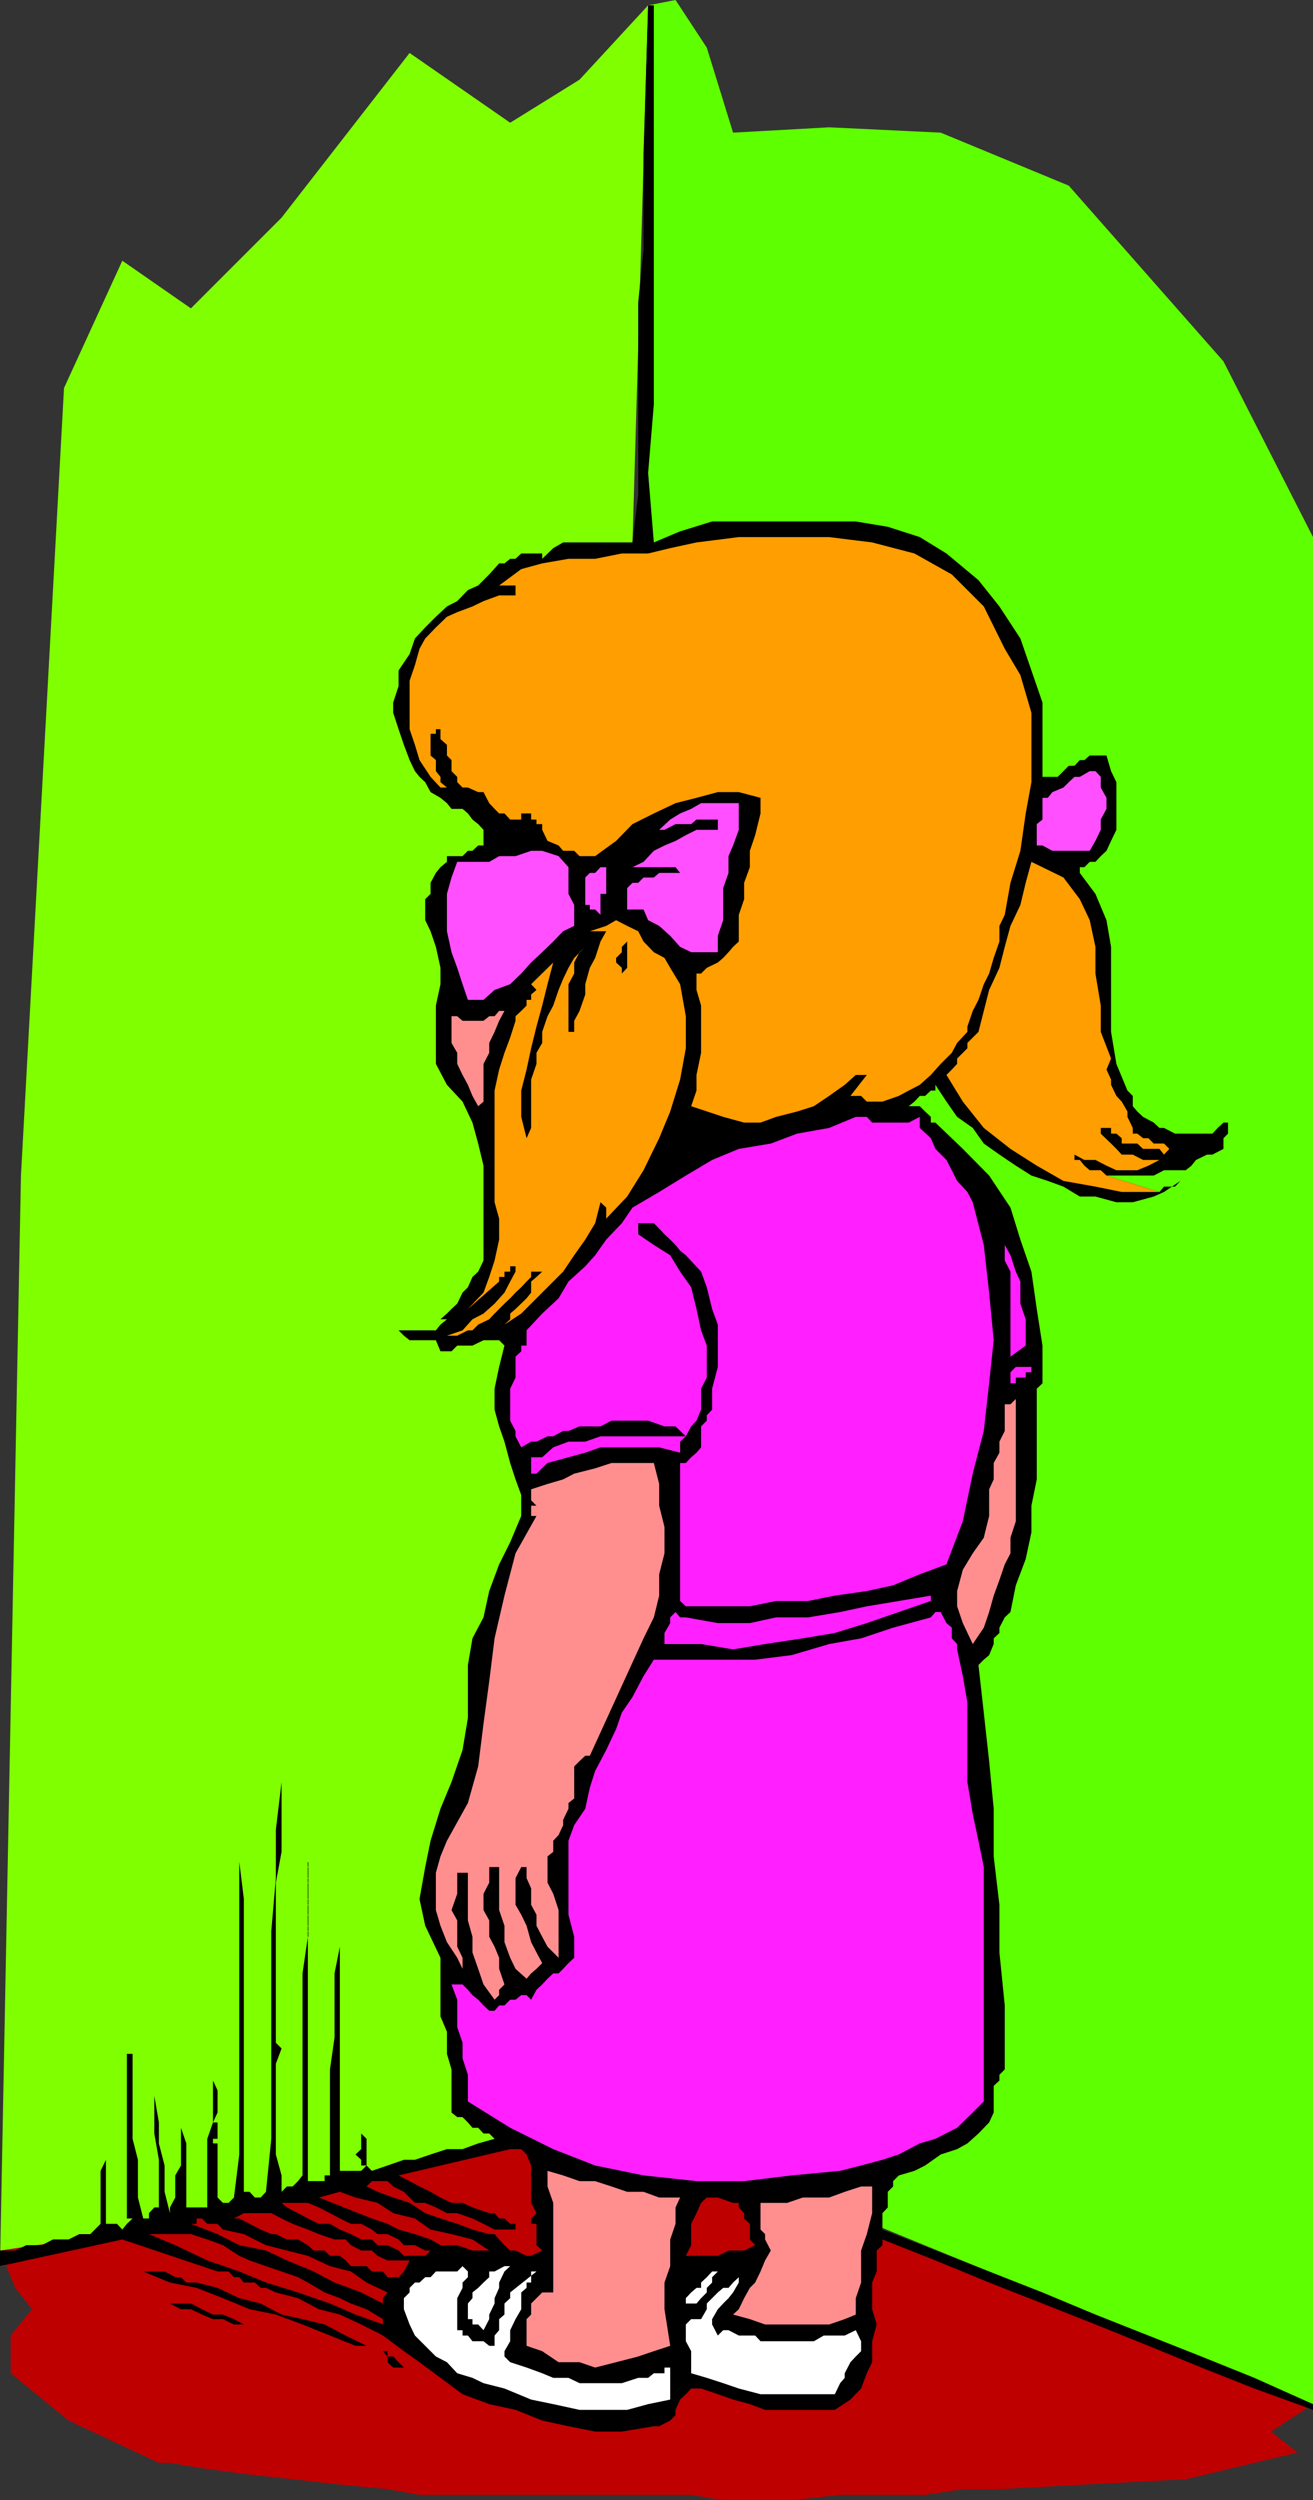
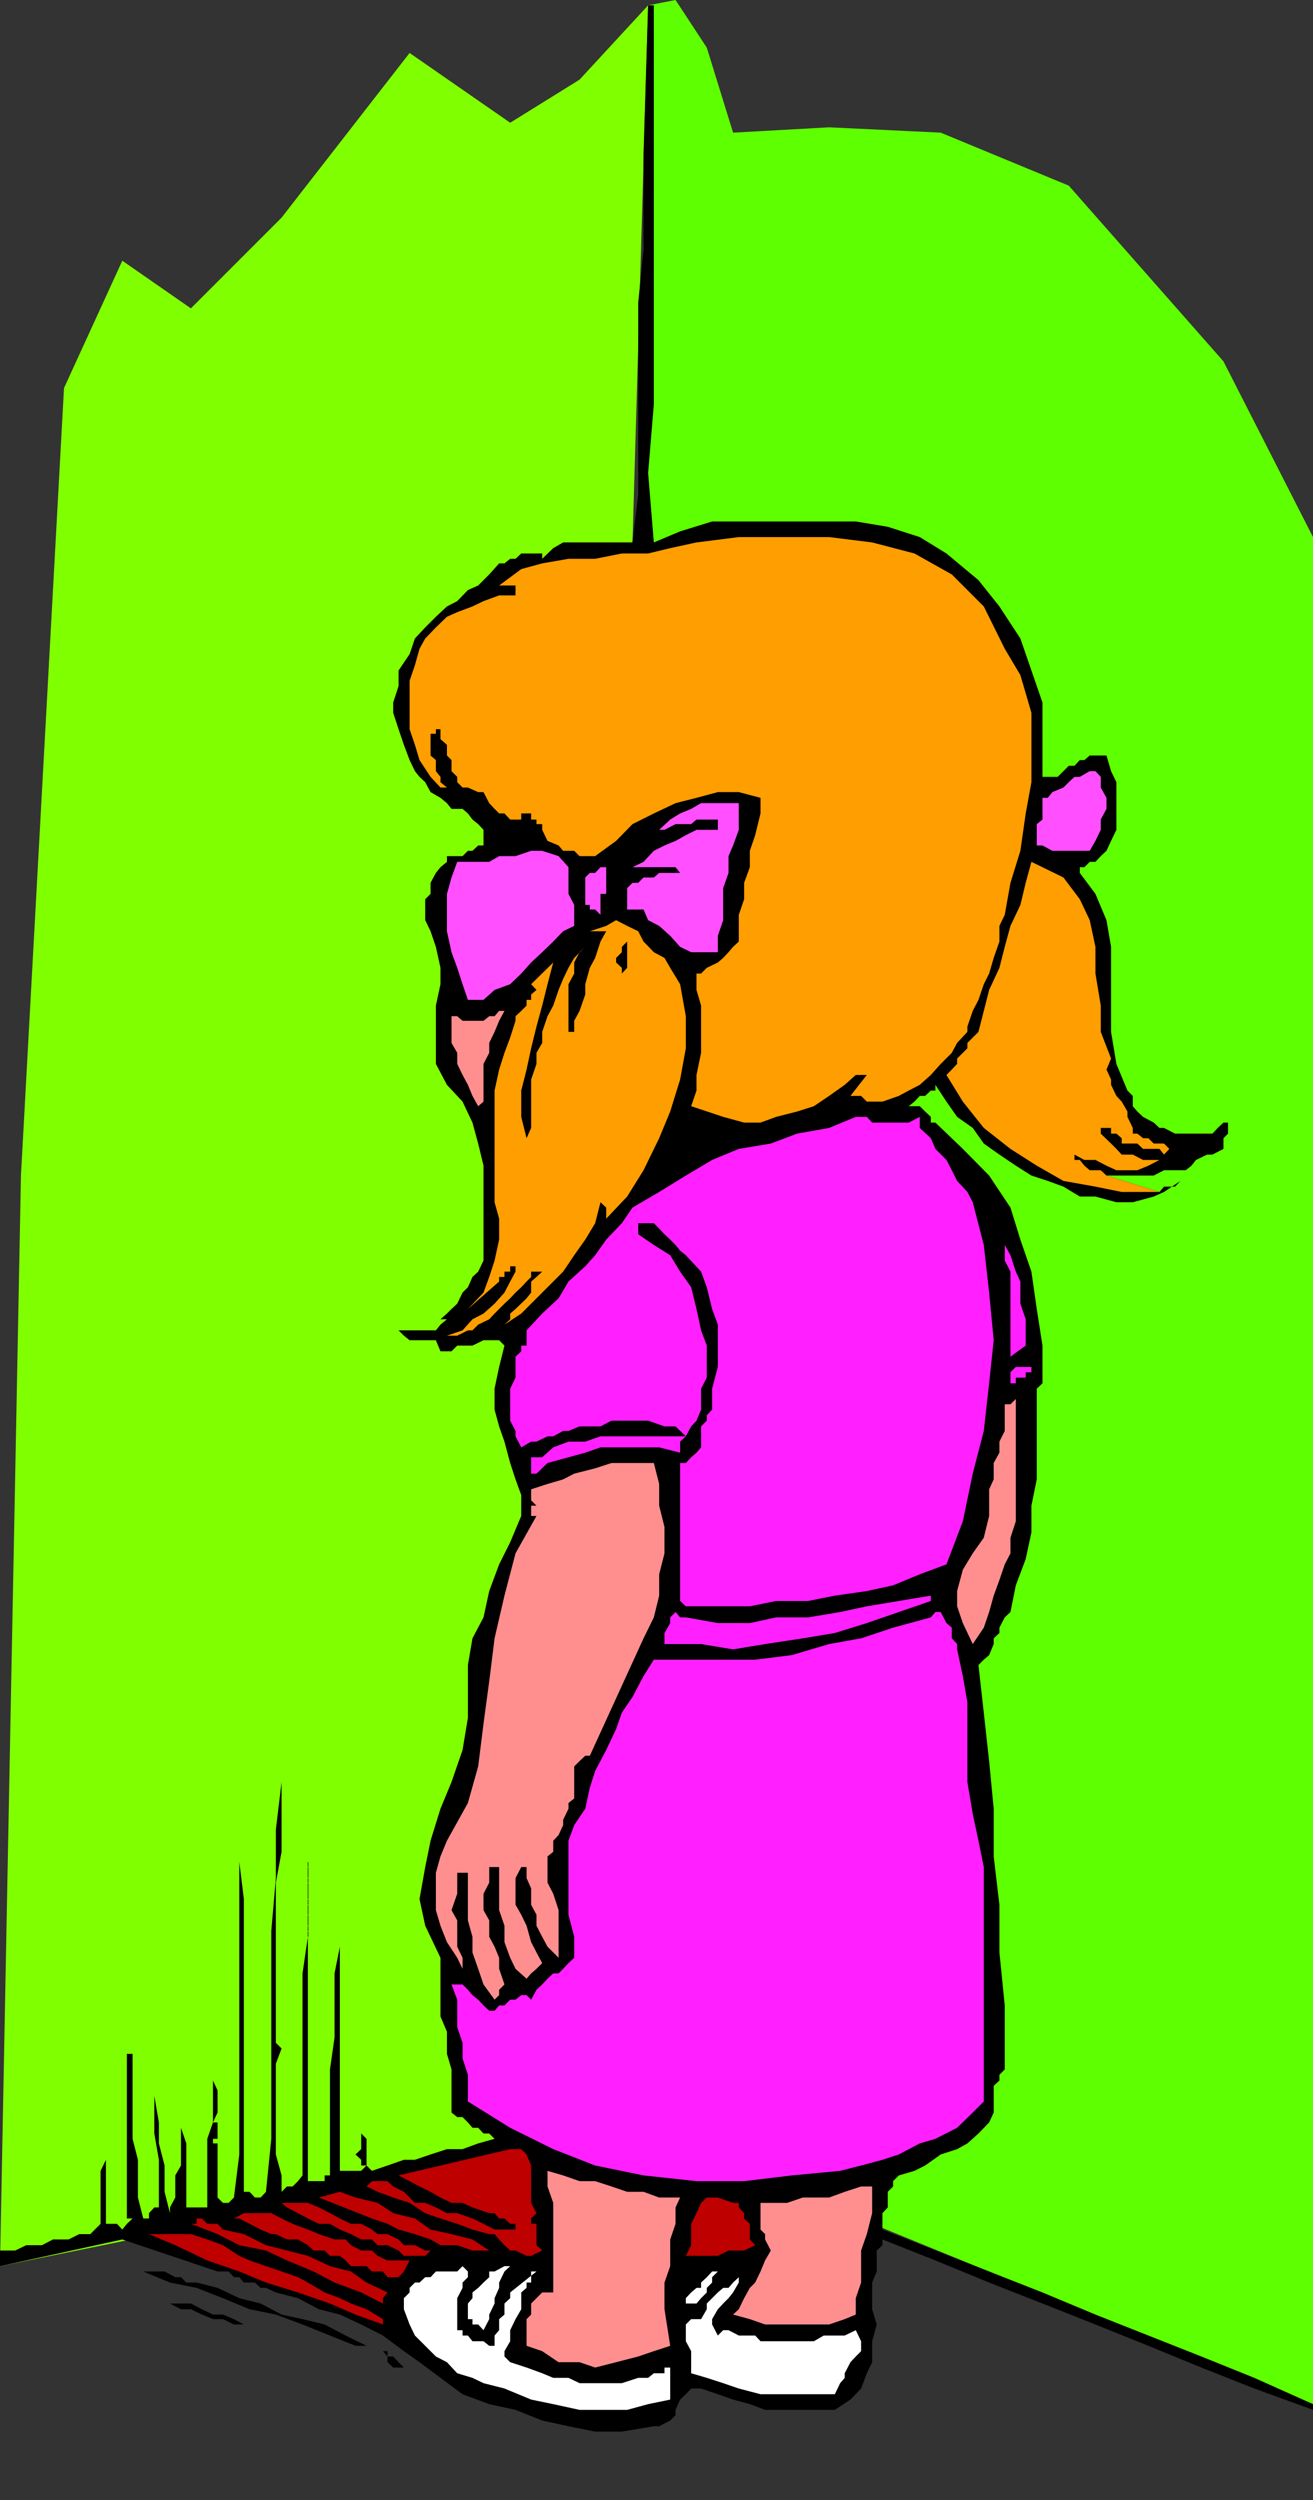
<svg xmlns="http://www.w3.org/2000/svg" width="344.602" height="655.898">
  <rect width="100%" height="100%" fill="#333333" stroke="none" />
  <path fill="#5eff00" d="m170.102 1.398-2.602 145.2 50.102 361.5-5.5 68.402 132.5 54.2V140.897l-23.5-46.097L280.5 48.699l-33.602-13.898-29.296-1.403-25.204 1.403L185.5 12.5 177.3 0l-7.198 1.398" />
  <path fill="#80ff00" d="M170.102 1.398 166 142.301l15.398 64.297L185.5 354.5l-7 175.898-6.898 33.403-103.204 16.797L0 594.5l5.5-286.102 11.3-206.597 15.302-33.403 18 12.5 23.796-23.8 33.602-43.2L133.898 32.2l18.204-11.3 18-19.5" />
-   <path fill="#bf0000" d="m0 590.398 29.2-4.3 33.6-8.2 29.302-7.199 22.296-4.101 18-5.5h57.403l22.3 15.402 18 8.398 29.5 12.5L300 614.2l26.602 9.602 18 6.898-11 7.2 6.898 5.5-29.3 7-48.9 2.6h-9.6l-9.9 1.5h-22.3l-12.7 1.398h-18l-8.402-1.398h-71.296l-8.403-1.5-12.5-1.2-12.398-1.402L64 649l-11-1.5-8.398-1.402h-2.903L18 635 2.8 622.598v-9.899l5.598-6.898L4 600.199l-4-9.8" />
  <path d="m304.3 312.7 1.2-1.4h2.898l1.403-1.5-4.301 2.9-2.7 1.198-5.5 1.5H293l-5.5-1.5h-4.102l-4.296-2.597-4.102-1.5-4.3-1.403-4.098-2.597-4.301-2.903-4.102-2.898-2.898-4.102-4.102-2.898-2.8-4-2.899-4.402v1.5h-1.2l-1.5 1.402h-1.402L240 289l-1.5 1.2h2.898l1.403 1.398 1.5 1.402v1.5h1.199l7.2 6.898 6.902 7 5.597 8.403 2.602 8.398 2.898 8.399 1.403 9.8 1.5 9.602v9.898l-1.5 1.403v23.797L270.699 395v7l-1.5 7-2.597 6.898-1.403 7-1.5 1.403-1.398 2.699v1.398l-1.5 1.403v1.5l-1.2 2.898-1.402 1.2-1.398 1.402 1.398 12.5L259.602 462l1.199 12.5V487l1.5 12.7v12.5l1.398 13.898v16.8l-1.398 1.403v1.5l-1.5 1.398v7l-1.2 2.602-2.8 2.898-2.903 2.602-2.699 1.5-4.3 1.398-4.098 2.899L240 569.5l-4.102 1.2-1.5 1.5v1.398L233 575v4.098l-1.398 1.5v4.3l13.898 5.5 14.102 5.5 14 5.5L287.5 607.2l13.898 5.5 13.903 5.5 13.898 5.602 15.403 6.898v1.5l-15.403-5.601-13.898-5.5-13.903-5.7-13.898-5.597-13.898-5.5-14-5.5L245.5 593l-13.898-5.5v1.5l-1.5 1.398v5.5l-1.204 2.903v7l1.204 4-1.204 4.398v5.5l-1.398 2.899-1.5 4-2.8 2.902-4.098 2.7H200.8l-4-1.5-4.403-1.2-4-1.402-4.398-1.5h-2.602l-1.398 1.5-1.5 1.402-1.2 2.7v1.398l-1.4 1.402-2.899 1.5h-1.398l-8.403 1.398h-7l-7-1.398-6.898-1.5-7-2.8-6.903-1.5-7-2.602-5.796-4.297-5.5-4.102-4.102-2.898-5.5-4.102-5.7-2.898-5.6-2.602-5.5-1.398-5.5-2.903-5.802-1.5-2.597-1.199h-1.403l-1.5-1.398H64l-1.2-1.403h-1.402l-1.398-1.5h-2.898l-25-8.398L0 594.5v-4.102h4L6.898 589H11l2.898-1.5H18l2.8-1.402h2.9l2.698-2.7V569.5l1.403-2.902v-11.2 28h2.898l1.403 1.5 1.199-1.5L34.8 582h-1.5v-43.2h1.5v22.298l1.398 5.5v9.902l1.403 5.5h1.5v-1.402l1.398-1.5h1.2v-12.5l-1.2-6.899v-27.898 18l1.2 7v5.5l1.5 5.797V575l1.402 5.598v-1.5L46 576.5v-5.8l1.5-2.602V545.8v12.398l1.398 4.102v16.797h5.5v-18l1.5-4.297v-18 7l1.204 2.597v5.801l-1.204 2.602h1.204v4.297h-1.204v1.203h1.204v14.2l1.398 1.398H60l1.398-1.398 1.403-11.3v-76.802L64 498.2V575h1.5l1.398 1.5h1.5l1.403-1.5 1.398-13.902v-54.5l1.2-13.899V480l1.5-12.5v18.3l-1.5 8.098v42l1.5 1.5-1.5 4V565.2l1.5 5.5v4.3l1.402-1.402h1.5l1.398-1.399 1.2-1.5v-53l1.402-9.601v-19.7V572.2h4.398v-1.5h1.403v-27.8l1.198-8.4v-16.8l1.398-7v-8.4 67.2H94.8l1.398-1.402H94.8v-1.5l-1.5-1.399 1.5-1.398v-5.602 1.5l1.398 1.399v7l1.403 1.402 4.097-1.402 4.301-1.5h2.898l4.102-1.399 4.3-1.398h4.098l4.102-1.5 4.3-1.203-1.402-1.399h-1.5l-1.398-1.5H124l-1.2-1.398-1.402-1.403H120l-1.5-1.199v-11.3l-1.2-4.098V533l-1.698-4v-15.402l-4-8.399-1.5-7 1.5-8.398 1.398-6.903 2.602-8.398 2.898-7 2.898-8.402 1.403-8.399v-13.898l1.199-7 2.898-5.5 1.5-6.903 2.602-7 2.898-5.8 2.903-6.899v-5.5l-1.5-4.101-1.403-4.297-1.5-5.602-1.398-4-1.2-4.398v-5.5l1.2-5.703 1.398-5.598-1.398-1.402h-4.102L124 353h-4l-1.5 1.5h-2.898l-1.204-2.902H107.5l-1.5-1.2-1.398-1.398h9.796l1.204-1.5 1.699-1.402h-1.7l1.7-1.5 1.199-1.2L120 342l1.398-2.902 1.403-1.399L124 335l1.5-1.402 1.398-2.899v-24.898L125.5 300l-1.5-5.5-2.602-5.5-4.097-4.402-2.903-5.5V263.8l1.204-5.602v-4.3l-1.204-5.5L113 244.3l-1.398-2.903v-5.5L113 234.5v-2.902l1.398-2.598 1.204-1.5 1.699-1.402v-1.5h4.097l1.403-1.399H124l1.5-1.398h1.398v-4.102l-1.398-1.5L124 215l-1.2-1.602-1.402-1.199H118.5l-1.2-1.5-1.698-1.398-2.602-1.5-1.398-2.602-1.5-1.398-1.204-1.5-1.398-2.903-1.5-4-1.398-4.097-1.403-4.301v-2.7l1.403-4.3v-4.102l2.898-4.3 1.398-4.098 2.704-2.902 2.796-2.797 2.903-2.703 2.699-1.399 2.8-2.898 2.7-1.203 2.898-2.899 2.602-2.898h1.398l1.5-1.203h1.403l1.5-1.399h5.5v1.399l2.898-2.797 2.602-1.5H166l1.5-12.5V79.398l1.398-13.898V40.3l1.204-38.902h1.5v104.7l-1.5 18 1.5 18.203 6.898-2.903 8.398-2.597h37.704l8.398 1.398 8.398 2.7 7 4.3 8.403 7 5.5 6.899 5.5 8.402 2.898 8.398 2.903 8.403v19.5h4l1.5-1.5 1.398-1.403h1.5l1.398-1.5h1.204L286 198.2h4.398l1.204 4.102L293 205.2v12.5l-1.398 2.899-1.204 2.601-1.5 1.399-1.398 1.5H286l-1.398 1.402h-1.204v1.5l4.102 5.5 2.898 6.898 1.204 7V270.7l1.398 8.399 2.898 7 1.403 1.402v2.7l1.199 1.398L300 293l2.8 1.5 1.5 1.398h1.2l2.898 1.5h9.801l1.403-1.5 1.5-1.398h1.199v2.898l-1.2 1.2v2.8l-2.902 1.5h-1.398l-2.903 1.403-1.199 1.5-1.5 1.199H305.5l-2.7 1.398h-12.402l13.903 4.301" />
  <path fill="#ff9e00" d="m290.398 308.398-1.5-1.398H286l-1.398-1.2-1.204-1.5H282v-1.402l2.602 1.403h2.898l2.898 1.5L293 307h5.5l2.898-1.2 2.903-1.5H300l-2.7-1.402h-2.902l-1.398-1.5-1.398-1.398-2.704-2.602v-1.5h2.704v1.5H293l1.398 1.2V300h4.102l1.5 1.398h4.3l1.2 1.5 1.398-1.5L305.5 300h-2.7l-1.402-1.402H300l-1.5-1.2h-1.2v-1.5L295.899 293v-1.402l-1.5-2.598-1.398-1.5-1.398-2.902v-1.399l-1.204-2.601 1.204-2.899-2.704-7v-6.898l-1.398-8.403v-7l-1.5-7-2.602-5.5-4.296-5.699-8.403-4.101-1.5 5.5-1.398 5.8-2.602 5.5-1.5 5.5-1.398 5.5-2.7 5.801-1.402 5.5-1.398 5.5-1.5 1.5-1.403 1.399V275l-2.699 2.7v1.398l-1.398 1.5-1.403 1.402 4.301 7 5.5 6.898 7 5.5 6.903 4.403 7 4 8.398 1.5 6.898 1.398h9.903l-13.903-4.3" />
  <path fill="#ff9e00" d="m263.7 170.2 4.1 6.898 2.9 9.902v18.2l-1.5 8.198-1.4 9.801-2.6 8.399-1.5 8.402-1.4 2.898V247l-1.5 4.3-1.198 4.098-1.403 2.801-1.398 4.102-1.5 2.898-1.403 4.102v1.398l-2.699 2.899-1.398 2.601-2.903 2.899-2.597 2.902-2.903 2.598-2.898 1.5-2.602 1.402-4.296 1.5H227.5l-1.5-1.5h-2.8l4.3-5.5h-2.898l-2.903 2.598-4.097 2.902-4 2.7-4.403 1.398-5.5 1.402-4.097 1.5H195.3l-5.5-1.5-8.403-2.8 1.403-4.102V282l1.199-5.8v-12.4l-1.2-4.1v-4.302h1.2l1.5-1.5 2.898-1.398 1.403-1.2 1.398-1.5 1.2-1.402 1.5-1.398v-7l1.402-4.102v-4.3l1.5-4.098v-4.3l1.398-4.102 1.403-5.7v-4.097l-5.704-1.5h-5.5l-5.597 1.5-5.5 1.398-5.7 2.7-5.601 2.8-4.3 4.399-5.5 4h-4.098l-1.403-1.399H147.8l-1.2-1.398-2.902-1.203-1.398-2.899v-1.5h-1.5V215h-1.403v-1.602H136.8V215h-2.903l-1.5-1.602H131l-1.2-1.199-1.402-1.5-1.5-2.898H125.5l-2.7-1.203h-1.402L120 205.199v-1.398l-1.5-1.5v-2.903l-1.2-1.199v-2.8l-1.698-1.5V191.3h-1.204v1.199H113v5.7l1.398 1.198v2.903l1.204 1.5v1.398l1.699 1.399h-1.7L113 203.8l-2.898-4.403-1.204-4-1.398-4.097v-12.703l1.398-4.098 1.204-4.3 1.5-2.7 2.796-2.902 2.903-2.797 2.699-1.203 4-1.5 2.898-1.399 4.102-1.5h4.3v-2.601H131l5.8-4.297 5.5-1.5 6.9-1.203h7l7-1.399h6.902l5.796-1.398 6.903-1.5 11.097-1.403h23.704l11.296 1.403L240 145.199l9.8 5.5 8.4 8.399 5.5 11.101" />
  <path fill="#ff4fff" d="M286 223.2h-9.8l-2.598-1.4h-1.5v-5.6l1.5-1.2v-5.7H275l1.2-1.5 2.902-1.202 1.398-1.399 1.5-1.398h1.398l2.602-1.5h1.5l1.398 1.5v2.797l1.5 2.703v2.898l-1.5 2.801v2.7l-1.398 2.898-1.5 2.601m-92.102-5.499-1.5 4.1-1.199 2.798V229l-1.398 4v8.398l-1.403 4.102v4.3h-7l-2.898-1.402-2.602-2.898-2.898-2.602-2.898-1.5-1.204-2.8h-4.296V233l1.398-1.402h1.5l1.398-1.399h2.704L173 229h5.5l-1.2-1.5H166l2.898-1.402 2.704-2.899 2.796-1.398 2.903-1.203 2.699-1.5 2.8-1.399h5.598V215h-5.597l-1.403 1.2h-4.097l-2.903 1.5H173l-1.398 1.398 1.398-1.399 2.898-2.699 2.602-1.602 2.898-1.199 2.602-1.5h9.898v7M149.2 227.5v7l1.5 2.898v5.5l-2.9 1.403-2.6 2.699-2.9 2.8-2.902 2.7-2.597 2.898-2.903 2.801-4.097 1.5-2.903 2.602h-4.097l-1.403-4.102-1.398-4.3-1.5-4.098-1.2-5.5V234.5l1.2-4.3 1.5-4.102h8.398l2.602-1.5h4.3l4.098-1.399h2.903l4.3 1.399 2.598 2.902m9.903 7h-1.5v5.5l-1.403-1.402h-1.398v-1.2h-1.2V230.2l1.2-1.199h1.398l1.403-1.5h1.5v7" />
  <path fill="#ff9e00" d="m178.5 258.2 1.5 8.398V275l-1.5 8.2-2.602 8.398-2.898 7-4.102 8.402-4.296 6.898-5.5 5.801v-2.898l-1.5-1.403-1.403 5.5-2.597 4.301-2.903 4.102-2.898 4.297-11 11-4.403 2.902 1.5-1.402v-1.5l1.403-1.2 2.898-2.8 1.2-1.5v-2.899L140.8 335l1.5-1.402h-2.903V335l-1.199 1.2-1.398 1.5-1.5 1.398-1.403 1.5-1.5 1.402-2.597 2.598-1.403 1.5-2.898 1.402-1.5 1.5h-1.2l-2.8 1.398h-2.7l4.098-1.398 2.602-2.902 2.898-1.5L129.8 342l2.597-2.902 1.5-2.899 1.403-2.601v-2.899 1.5h-1.403v1.399h-1.5V335H131v1.2l-8.2 7.198 4.098-4.3 1.5-4.098 1.403-4.3 1.199-5.5v-5.5l-1.2-4.302v-29.3l1.2-5.5 1.398-4.399 1.5-4 1.403-4.398v-1.203l1.5-1.399 1.398-1.398v-1.5h1.2v-1.403l1.402-1.199-1.403-1.5 5.801-5.699-1.5 5.7-1.398 5.6-1.5 5.5-1.403 5.7-1.199 5.598-1.398 5.5V293l1.398 5.598 1.2-2.7V283.2l1.402-4.101V276.2l1.5-2.601V270.7l1.398-4.101 1.5-2.797 1.403-4.102 1.199-2.898 1.398-2.903 1.5-2.597 2.903-2.903-1.5 1.403-1.403 2.699v2.898l-1.5 2.801v12.5h1.5v-2.898l1.403-2.602 1.5-4.3v-2.7l1.199-4.3 1.398-2.598 1.403-4.301 1.5-2.7H154.8l4.3-1.402 2.598-1.5 2.903 1.5 2.898 1.403 1.398 2.699 2.704 2.8 2.796 1.5 1.5 2.598 2.602 4.301" />
  <path d="M163.2 255.398v-1.5l-1.5-1.398v-1.2l1.5-1.5v-1.402l1.402-1.398v6.898l-1.403 1.5" />
  <path fill="#ff8f8f" d="m126.898 289-1.398 1.2-1.5-2.7-1.2-2.902-1.402-2.598-1.398-2.902v-2.899l-1.5-2.601v-7h1.5l1.398 1.203h5.5l1.5-1.203h1.403l1.199-1.399h1.398L131 267.801l-1.2 2.898-1.402 2.899v2.601l-1.5 2.899V289" />
  <path fill="#ff1fff" d="M241.398 293v2.898l2.903 2.7 1.199 2.8 2.898 2.903 1.403 2.699 1.398 2.8 2.7 2.9 1.402 2.698 2.898 11.2 1.403 12.5 1.199 12.5-1.2 11.3-1.402 12.5-2.898 11.2-2.602 12.5-4.3 11.3-7 2.602-7 2.898-6.899 1.5-8.398 1.2-7 1.402h-8.403l-6.898 1.398H180L178.5 420v-36.2h1.5l1.398-1.5 1.403-1.202 1.199-1.399v-5.5l1.5-1.5v-1.398l1.398-1.5v-5.5l1.5-5.703V347.5l-1.5-4.102-1.398-5.699-1.5-4.101-4-4.297-1.5-1.203-1.2-1.5-1.402-1.399-1.5-1.398-1.398-1.5-1.398-1.403H167.5v2.903l4.102 2.797 4.296 2.703 2.602 4.297 2.898 4.101 1.403 5.7L184 349l1.5 4v8.398l-1.5 2.903v5.5l-1.2 2.898-1.402 1.5-1.398 2.602-1.5 1.398v2.899l-5.5-1.399h-15.398l-4 1.399-4.403 1.203-5.5 1.5-2.898 2.797h-1.403V382.3h2.903l2.898-2.602 4-1.5h4.403l4-1.398H180l-2.7-2.602h-2.902l-4.296-1.5H160.5l-2.898 1.5h-5.5l-2.903 1.2h-1.398l-2.602 1.402h-1.5l-2.898 1.398h-1.403l-2.597 1.5-1.5-2.898v-1.403l-1.403-2.699V364.3l1.403-2.903v-5.5l1.5-1.398V353h1.398v-4l4.102-4.402 4.3-4 2.598-4.399 4.403-4 2.597-2.898 2.903-4.102 4.097-4.3L166 316.8l7-4.102 7-4.3 6.898-4.098 7-2.903 8.403-1.398 6.898-2.602 8.403-1.5 7-2.898h2.898l1.398 1.5h9.602l2.898-1.5M269.2 353l-4 2.898v-22.3l-1.5-2.899v-4.101l1.5 2.703 1.402 4.297 1.199 2.601V342l1.398 4.098V353m1.501 5.598V360h-1.5v1.398h-2.598v1.5h-1.403V360l1.403-1.402h4.097" />
  <path fill="#ff8f8f" d="m266.602 399.098-1.403 4.3v4.102l-1.5 2.898-1.398 4.102-1.5 4.098-1.2 4.3L258.2 427l-2.898 4.3-2.602-5.5-1.5-4.402v-4l1.5-5.597 2.602-4.301 2.898-4.102 1.403-5.699v-7l1.199-2.601V383.8l1.5-2.703v-2.899l1.398-2.8v-7h1.5l1.403-1.399v32.098M171.602 383.8l1.398 5.5v5.7l1.398 5.598v6.902L173 413v5.598l-1.398 5.703-2.704 5.5-14.097 30.797h-1.2l-1.5 1.402-1.402 1.398v8.403L149.2 473v1.5l-1.398 2.898v1.403l-1.2 2.597-1.402 1.5v2.903L143.7 487v6.898l1.5 2.903 1.403 4.297v12.5l-2.903-2.899-1.398-2.601-1.5-2.899v-2.898l-1.403-2.602v-4.3l-1.199-2.7v-2.898h-1.398l-1.5 2.898v7l1.5 2.602 1.398 2.898 1.2 4.301 1.402 2.7 1.5 2.8-1.5 1.5-1.403 1.2-1.199 1.398-2.898-2.598-1.403-2.902-1.5-4.098v-4.3L131 501.097V489.8h-2.602v4.097l-1.5 2.903v4.297l1.5 2.703v4.297l1.403 2.601 1.199 2.899v2.902l1.398 4.098L131 522v1.398l-1.2 1.2-2.902-4-1.398-4.098-1.5-4.3v-4.102l-1.2-4.297v-12.5H120v5.5l-1.5 4.297 1.5 2.703v6.898l1.398 2.899v2.902L120 513.598l-2.7-4.098-1.698-4.3-1.204-4.102V491.3l1.204-4.301 1.699-4.102 5.5-9.898 2.699-9.602 1.398-11.199 1.5-11.101 1.403-11.297 2.597-11.203 2.903-11.098 5.5-9.8h-1.403V395h1.403l-1.403-1.402v-2.899l4.301-1.398 4.102-1.203 2.898-1.5 5.5-1.399 4.301-1.398h11.102" />
  <path fill="#ff1fff" d="m244.3 420-8.402 2.898-8.398 2.903-8.398 2.597-8.403 1.403-9.898 1.5-8.403 1.398-8.398-1.398h-9.602v-2.903l1.5-2.597v-1.5l1.403-1.403 1.199 1.403h1.5l8.398 1.5h8.403l6.898-1.5h8.403l8.398-1.403 7-1.5 8.398-1.398 8.403-1.402V420" />
  <path fill="#ff1fff" d="m251.2 432.7 1.5 7 1.198 6.898V467.5l1.403 8.398 1.5 7 1.398 6.903v61.5l-2.898 2.898-4.102 4-5.699 2.899-4.102 1.203-5.5 2.898-4.296 1.399-5.602 1.5-5.5 1.402-12.7 1.2-12.5 1.5h-12.5l-13.902-1.5-12.699-2.602-11-4.297-11.3-5.602-11.098-6.898v-7L121.398 540v-4.102L120 531.801v-7.203l-1.5-4h2.898l1.403 1.402 1.199 1.398 1.5 1.2 1.398 1.5 1.5 1.402h1.403l1.199-1.402h1.398l1.5-1.5h1.403l1.5-1.2h1.398l1.2 1.2L140.8 522l1.5-1.402 1.398-1.5 1.5-1.399h1.403l1.199-1.199 1.398-1.5 1.5-1.402v-5.5l-1.5-5.797v-19.403l1.5-4.097 2.903-4.301 1.199-5.5 1.398-4.402 2.903-5.5 2.597-5.5 1.5-4.297 2.801-4.102 2.898-5.5 2.704-4.3h26.597l9.602-1.2 9.8-2.898 8.399-1.5 8.398-2.801 9.903-2.7 1.199-1.402h1.398l1.5 2.903L249.8 427v2.8l1.398 1.5v1.4" />
  <path fill="#bf0000" d="M140.8 580.598 139.399 582v1.398h1.403V589l1.5 1.398-2.903 1.403H138.2l-2.898-1.403h-1.403l-1.5-1.398-1.398-1.5-1.2-1.402h-1.402l-4.398-1.2-4-1.5-4.398-1.398-4-1.402-4.102-2.7-4.3-1.398-4.098-1.5-2.903-1.402 1.403-1.399h4.097l1.5 1.399L106 575l2.898 2.898h2.704l2.796 1.2 2.903 1.5H120l4 1.402 2.898 1.398 2.903 1.5h7-1.5v-1.5h-1.403l-1.5-1.398H131l-1.2-1.402h-1.402l-4.398-1.5-2.602-1.2H118.5l-2.898-1.398L113 575l-2.898-1.402-2.602-1.399-2.898-1.5 29.296-6.898h2.903l1.398 1.398 1.2 2.899v9.8l1.402 2.7" />
  <path fill="#ff8f8f" d="m178.5 576.5-1.2 2.598v4.3l-1.402 4.102v7l-1.5 4.3v7l1.5 9.598-4.296 1.403-4.102 1.398-5.8 1.5-5.5 1.399-4.098-1.399h-5.5l-4.301-2.898-4.102-1.403v-7l1.2-1.199v-2.898l2.902-2.903h2.898v-23.5l-1.5-4.3V569.5l4.102 1.2 4.3 1.5h4.098l4.301 1.398 4.102 1.402h4.296l4.102 1.5h5.5m46.102 30.7-2.903 1.198-4.097 1.403H200.8l-4-1.403-4.403-1.199 1.5-1.398 1.403-2.903 1.5-2.699 1.398-1.398 1.403-2.903L200.8 593l1.5-2.602-1.5-2.898v-1.402l-1.2-1.2v-7h7l4.098-1.398h6.903l4.097-1.5 4.301-1.402h2.898v7l-1.398 5.5-1.5 4.3v8.403l-1.398 4.097v4.301" />
  <path fill="#bf0000" d="M128.398 590.398H124L120 589h-4.398L113 587.5l-4.102-1.402-4.296-1.2-2.903-1.5L97.602 582l-13.903-5.5 5.5-1.5 4.102 1.5 5.8 1.398 4.098 2.7 5.7 1.402 4.101 2.898 5.5 1.2 5.5 1.402 4.398 2.898m-15.398 0-1.398 1.403H106l-1.398-1.403-2.903-1.398h-2.597l-1.5-1.5H94.8l-2.7-1.402-2.902-1.2-2.597-1.5h-2.903L80.801 582l-2.602-1.402-2.898-1.5-1.403-1.2h6.903l2.898 1.2 2.903 1.5L89.199 582l2.903 1.398H94.8l2.8 1.5 1.5 1.2h2.598l2.903 1.402L106 589h2.898l2.704 1.398H113m80.898-12.5v1.2l1.403 1.5V582l1.5 1.398v4.102l1.398 1.5-2.898 1.398h-4.102l-2.8 1.403H180l1.398-2.801v-5.602l1.403-2.8 1.199-2.7 1.5-1.398h2.898l4 1.398h1.5M107.5 593l-1.5 2.898-1.398 1.5h-2.903l-1.199-1.5h-2.898l-1.403-1.398h-4.097l-1.403-1.5-1.5-1.2h-2.597l-1.403-1.402h-2.898L80.8 589l-2.602-1.5H75.3l-2.903-1.402H71.2l-2.8-1.2-2.899-1.5L62.8 582h-1.402L64 580.598h7.2L73.897 582l2.903 1.398 4 1.5 2.898 1.2L87.8 587.5h2.898l1.403 1.5 2.699 1.398h2.8l1.5 1.403 2.6 1.199h5.801m-5.801 8.398-1.2 1.5v1.403l-5.7-2.903-7-2.597-5.5-2.903-7-2.898-5.5-2.602-7-1.398-5.698-2.902-7-2.7h1.5V582H53l1.398 1.398h2.704l1.398 1.5 5.5 1.2L69.8 589l5.5 1.398 5.5 1.403 5.802 2.699 5.5 1.398 4.097 2.903 5.5 2.597m-1.199 7v1.403l-7.2-2.602-6.698-2.898-8.403-2.903-8.398-2.597-7-2.903L54.398 593 46 589l-6.898-2.902h11l4.296 1.402L58.5 589l4.3 2.8 2.7 1.2 4.3 1.5 4.098 1.398 4.301 1.5 2.602 1.403 4.398 2.597 4 1.5 2.903 1.403 4.097 1.5 4.301 2.597" />
  <path d="M96.2 615.398h-2.9l-6.698-2.699-7.204-2.898-7-2.602-6.898-1.398-7-2.903-6.898-2.699-7-1.398-7-2.903h5.597l2.801 1.5h1.5l1.398 1.403h2.704l5.5 1.398 5.699 2.7 5.597 1.402 5.5 2.898 5.5 1.2L85.2 609.8l5.5 2.898 5.5 2.7" />
  <path fill="#fff" d="m133.898 594.5-1.5 1.398-1.398 2.903v1.398l-1.2 2.7v1.402l-1.402 2.898v1.2l-1.5 2.902-1.398-1.5H124v-1.403h-1.2v-4.097l1.2-1.403v-1.5l1.5-1.199 1.398-1.398 1.5-1.403v-1.5h1.403l2.597-1.398h1.5" />
  <path fill="#fff" d="M122.8 595.898v1.5l-1.402 1.403v1.398L120 602.9v8.402h1.398v1.398h1.403l1.199 1.5h2.898l1.5 1.2h1.403v-2.7l1.199-1.398v-2.903l1.398-1.199v-2.898l1.5-1.403v-1.5l6.903-5.5h-1.403v2.903H138.2v1.398l-1.398 1.2v4.402l-1.5 2.597-1.403 2.903v2.898l-1.5 2.602v1.398l1.5 1.5 4.301 1.399 4.102 1.5 2.898 1.203h4l2.903 1.398H163.2l4.301-1.398h2.602l1.5-1.203h2.796v-1.5h1.5v8.402l-5.796 1.2-5.5 1.5h-12.5l-6.903-1.5-5.8-1.2-7-2.902-5.5-1.399-2.899-1.398-4-1.203-2.7-2.899-2.902-1.5-2.796-2.8-2.704-2.7-1.398-2.898-1.5-4v-2.903l1.5-1.5V600.2l1.398-1.398h1.204l1.5-1.403H113l1.398-1.5H120l1.398-1.398 1.403 1.398m65.597-.001-1.5 1.5v1.403l-1.398 1.398v1.2l-1.5 1.5-1.2 1.402H180v-1.403l1.398-1.5 1.403-1.199H184v-1.398l1.5-1.403 1.398-1.5h1.5m0 16.802 1.403-1.4h1.398l2.7 1.4h4.3l1.403 1.5h14l2.597-1.5h5.5l2.903-1.4 1.398 2.9v2.6l-1.398 1.4-1.403 1.5-1.5 2.898v1.203l-1.199 1.398-1.398 2.899h-19.5l-5.704-1.5-4.097-1.399-4.301-1.398-4.102-1.203V616.8L180 614.199v-4.398l1.398-1.403H184l1.5-2.597v-1.5l1.398-1.403 1.5-1.5 1.403-1.199h1.398l1.2-1.398 1.5-1.403v1.403l-1.5 2.597-1.2 1.5-1.398 1.403-1.403 1.5-1.5 2.597v1.403l1.5 2.898" />
  <path d="M66.898 611.3 64 609.8h-2.602l-2.898-1.402h-2.602L53 607.2l-2.898-1.398H47.5l-2.898-1.5h5.5L53 605.8l2.898 1.398H58.5l2.898 1.2L64 609.8l2.898 1.5M106 621.098h-2.8l-1.5-1.399v-1.5l-1.2-1.398h-1.398 2.597v1.398h1.5l1.403 1.5 1.398 1.399" />
</svg>